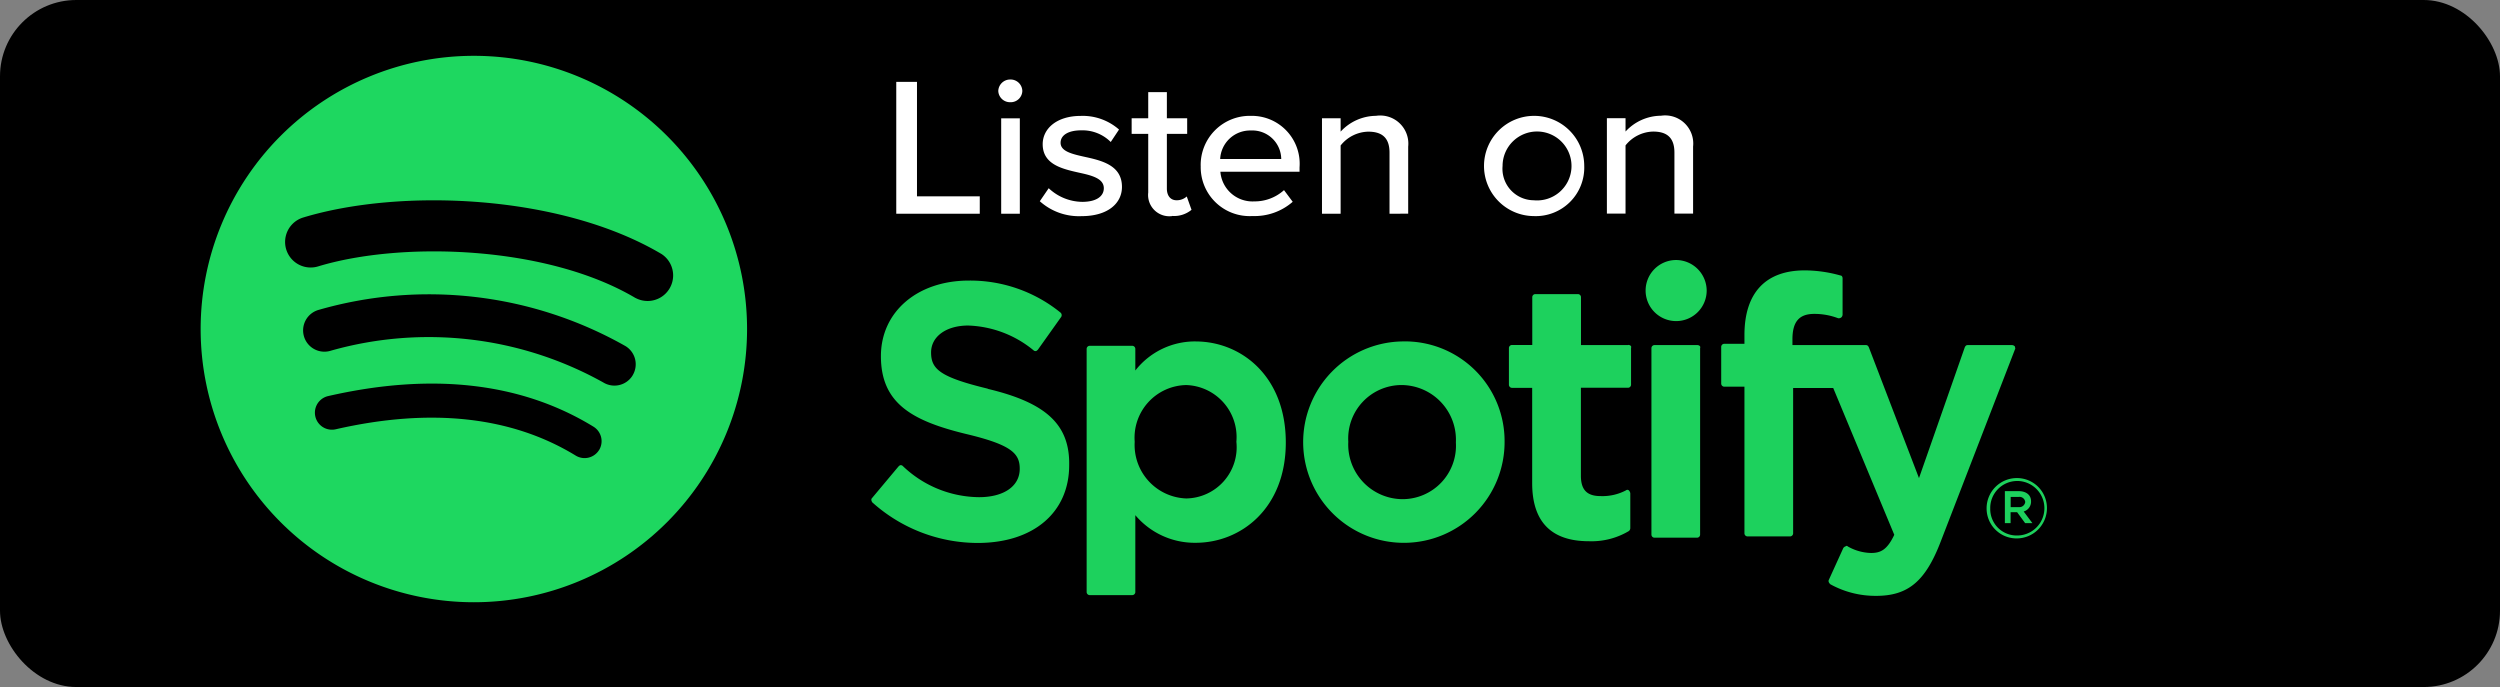
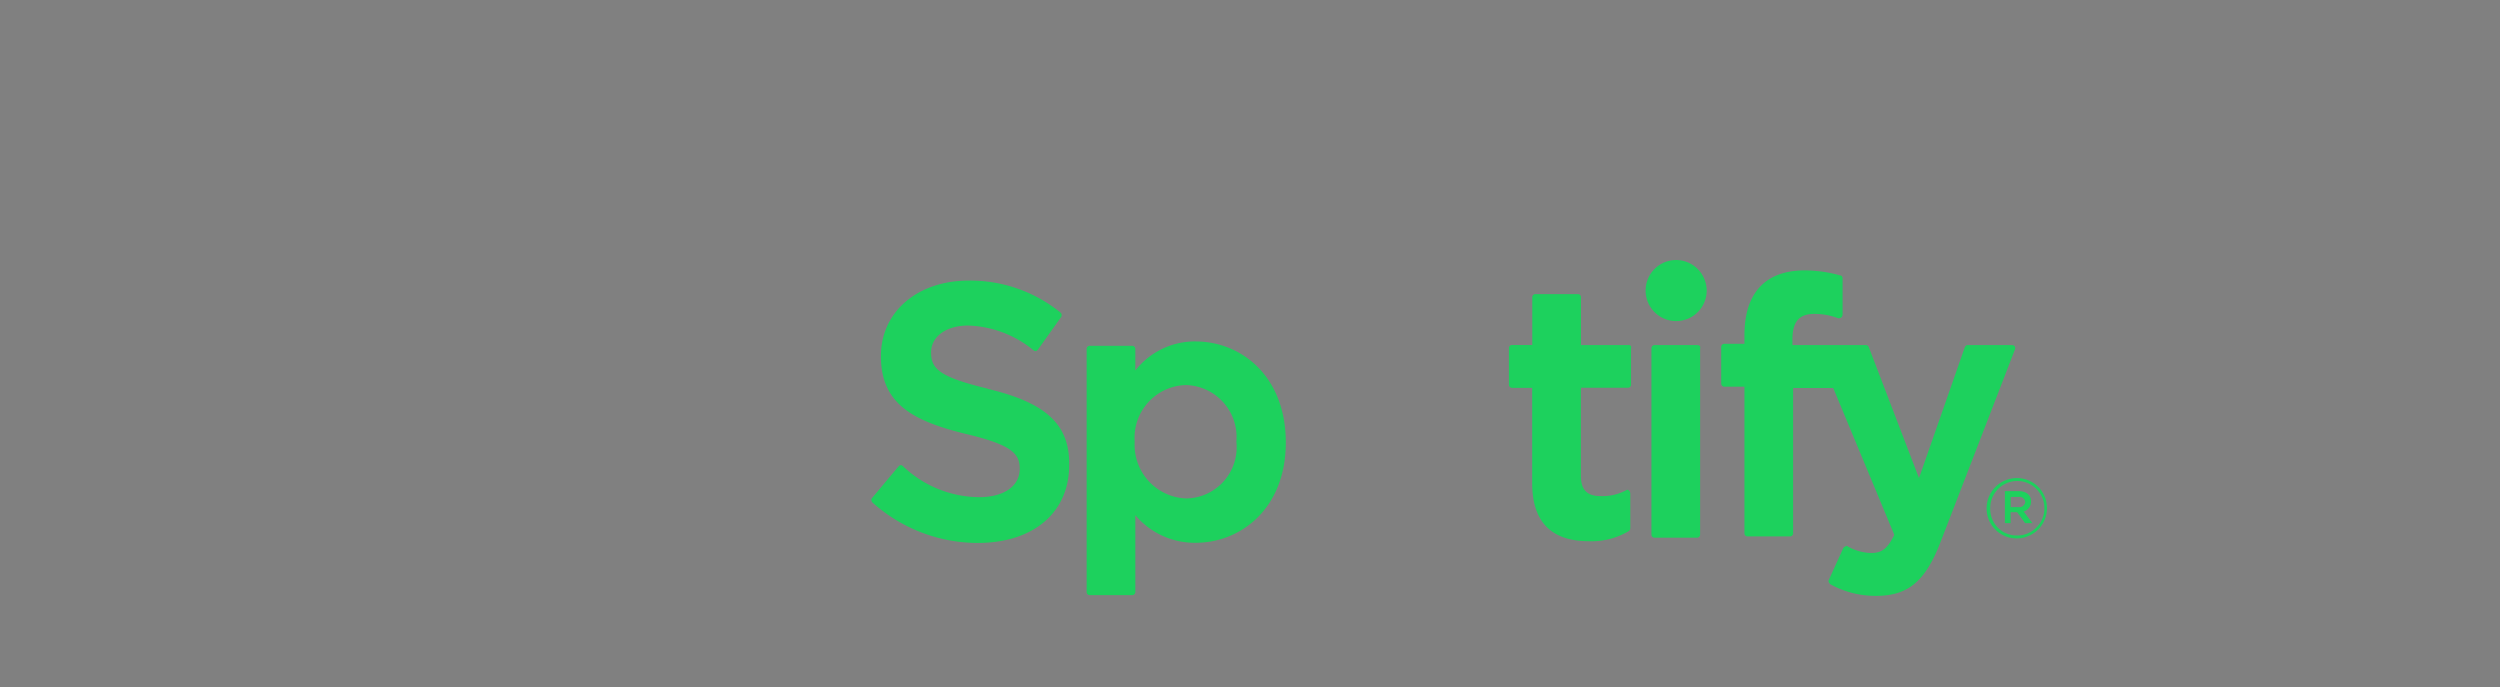
<svg xmlns="http://www.w3.org/2000/svg" width="131" height="36" viewBox="0 0 131 36">
  <rect x="0" y="0" width="131" height="36" fill="#808080" stroke="none" />
  <defs>
    <style>.a{fill:#fff;}.b{fill:#1ed760;fill-rule:evenodd;}.c{fill:#1dd15d;}</style>
  </defs>
  <g transform="translate(0 -0.297)">
-     <rect width="131" height="36" rx="4" transform="translate(0 0.297)" />
    <g transform="translate(10.515 3.221)">
-       <path class="a" d="M872.34,368.825v-6.91h1.086v6h3.29v.912Zm5.976-5.843a.615.615,0,0,1-.63-.59.623.623,0,0,1,.63-.6.616.616,0,0,1,.63.6A.608.608,0,0,1,878.316,362.982Zm-.478,5.843v-5h.977v5Zm2.023-.653.467-.684a2.6,2.6,0,0,0,1.759.715c.738,0,1.129-.29,1.129-.715,0-.5-.6-.663-1.27-.808-.891-.2-1.933-.425-1.933-1.5,0-.8.716-1.481,2-1.481a2.882,2.882,0,0,1,2,.715l-.434.653a2.093,2.093,0,0,0-1.553-.611c-.663,0-1.075.248-1.075.653,0,.435.564.58,1.216.725.912.2,2,.435,2,1.585,0,.86-.738,1.533-2.117,1.533a3.066,3.066,0,0,1-2.183-.777Zm6.931.777a1.114,1.114,0,0,1-1.249-1.233V364.64h-.869v-.818h.869v-1.367h.977v1.367h1.064v.818H886.52v2.869c0,.352.174.611.51.611a.772.772,0,0,0,.532-.2l.25.7a1.435,1.435,0,0,1-1.021.321Zm1.5-2.631a2.573,2.573,0,0,1,2.628-2.621,2.509,2.509,0,0,1,2.552,2.7v.228h-4.148a1.689,1.689,0,0,0,1.781,1.554,2.291,2.291,0,0,0,1.553-.59l.456.611a3.032,3.032,0,0,1-2.106.746,2.563,2.563,0,0,1-2.714-2.631Zm2.628-1.854a1.571,1.571,0,0,0-1.607,1.492h3.2A1.515,1.515,0,0,0,890.921,364.464Zm7.267,4.361v-3.2c0-.829-.445-1.1-1.118-1.1a1.9,1.9,0,0,0-1.444.725v3.574h-.977v-5h.977v.7a2.548,2.548,0,0,1,1.857-.829,1.473,1.473,0,0,1,1.683,1.616v3.512Zm7.553.124a2.626,2.626,0,1,1,2.65-2.631A2.542,2.542,0,0,1,905.742,368.949Zm0-.829a1.806,1.806,0,1,0-1.629-1.8A1.651,1.651,0,0,0,905.742,368.12Zm7.376.7v-3.2c0-.829-.445-1.1-1.118-1.1a1.9,1.9,0,0,0-1.444.725v3.574h-.977v-5h.977v.7a2.548,2.548,0,0,1,1.857-.829,1.473,1.473,0,0,1,1.683,1.616v3.512Z" transform="translate(-835.891 -360.55)" />
-       <path class="b" d="M599.924,374.482c-4.615-2.741-12.227-2.993-16.632-1.655a1.339,1.339,0,0,1-.777-2.563c5.057-1.535,13.463-1.238,18.776,1.915a1.339,1.339,0,0,1-1.367,2.3Zm-.151,4.059a1.117,1.117,0,0,1-1.535.367,18.792,18.792,0,0,0-14.266-1.668,1.116,1.116,0,1,1-.649-2.135,20.885,20.885,0,0,1,16.082,1.9,1.116,1.116,0,0,1,.367,1.534Zm-1.752,3.9a.892.892,0,0,1-1.227.3c-3.362-2.055-7.593-2.519-12.576-1.38a.892.892,0,1,1-.4-1.739c5.453-1.247,10.131-.71,13.9,1.6a.892.892,0,0,1,.3,1.227Zm-6.566-20.649a14.316,14.316,0,1,0,14.316,14.316,14.316,14.316,0,0,0-14.316-14.316Z" transform="translate(-577.14 -361.791)" />
      <path class="c" d="M1381.2,557.263a1.569,1.569,0,0,1-1.562-1.562,1.585,1.585,0,0,1,1.6-1.6,1.569,1.569,0,0,1,1.562,1.562,1.586,1.586,0,0,1-1.6,1.6m.038-3.009a1.415,1.415,0,0,0-1.409,1.447,1.383,1.383,0,0,0,1.409,1.409,1.428,1.428,0,0,0,0-2.857m.343,1.6.457.609h-.381l-.419-.571h-.343v.571h-.3v-1.676h.724c.381,0,.648.19.648.533a.538.538,0,0,1-.381.533m-.267-.762h-.419v.533h.419a.308.308,0,0,0,.343-.267.3.3,0,0,0-.343-.267" transform="translate(-1286.055 -531.974)" />
      <path class="c" d="M877.891,469.737c-2.514-.609-2.971-1.028-2.971-1.9,0-.838.8-1.409,1.943-1.409a5.677,5.677,0,0,1,3.428,1.3.14.14,0,0,0,.114.038c.038,0,.076-.038.114-.076l1.219-1.714a.179.179,0,0,0-.038-.228,7.515,7.515,0,0,0-4.8-1.676c-2.7,0-4.609,1.638-4.609,3.961,0,2.476,1.638,3.39,4.456,4.076,2.4.571,2.818,1.028,2.818,1.828,0,.914-.838,1.485-2.133,1.485a5.846,5.846,0,0,1-4-1.638.14.14,0,0,0-.114-.038c-.038,0-.076.038-.114.076l-1.371,1.638c-.076.076-.038.152,0,.228a8.289,8.289,0,0,0,5.523,2.133c2.933,0,4.8-1.6,4.8-4.075.038-2.133-1.219-3.276-4.266-4" transform="translate(-836.646 -452.294)" />
      <path class="c" d="M975.539,491.869a3.963,3.963,0,0,0-3.162,1.524V492.25a.164.164,0,0,0-.152-.152h-2.247a.164.164,0,0,0-.152.152v12.76a.164.164,0,0,0,.152.152h2.247a.164.164,0,0,0,.152-.152v-4.037a4.07,4.07,0,0,0,3.162,1.447c2.361,0,4.723-1.79,4.723-5.256,0-3.5-2.362-5.294-4.723-5.294m2.133,5.256a2.683,2.683,0,0,1-2.628,2.971,2.806,2.806,0,0,1-2.7-2.971,2.76,2.76,0,0,1,2.7-2.971,2.726,2.726,0,0,1,2.628,2.971" transform="translate(-923.401 -476.902)" />
-       <path class="c" d="M1071.893,491.869a5.277,5.277,0,1,0,5.371,5.256,5.222,5.222,0,0,0-5.371-5.256m0,8.265a2.859,2.859,0,0,1-2.818-3.009,2.8,2.8,0,0,1,2.78-2.971,2.867,2.867,0,0,1,2.857,3.009,2.8,2.8,0,0,1-2.819,2.971" transform="translate(-1008.939 -476.902)" />
      <path class="c" d="M1168.4,473.018h-2.475V470.5a.164.164,0,0,0-.153-.152h-2.248a.163.163,0,0,0-.152.152v2.514H1162.3a.164.164,0,0,0-.152.152v1.942a.164.164,0,0,0,.152.152h1.067v4.99c0,2.019.99,3.047,2.971,3.047a3.817,3.817,0,0,0,2.095-.533.2.2,0,0,0,.076-.152v-1.828a.288.288,0,0,0-.076-.152.116.116,0,0,0-.152,0,2.643,2.643,0,0,1-1.333.3c-.724,0-1.028-.343-1.028-1.067v-4.609h2.475a.164.164,0,0,0,.153-.152v-1.942c.038-.076-.038-.152-.153-.152" transform="translate(-1093.596 -457.861)" />
      <path class="c" d="M1262.544,463.351v-.3c0-.914.343-1.333,1.142-1.333a3.5,3.5,0,0,1,1.257.229.229.229,0,0,0,.152-.038.2.2,0,0,0,.076-.152v-1.9c0-.076-.038-.152-.114-.152a6.987,6.987,0,0,0-1.867-.267c-2.057,0-3.161,1.181-3.161,3.39v.457h-1.066a.164.164,0,0,0-.152.152v1.943a.164.164,0,0,0,.152.152h1.066v7.694a.164.164,0,0,0,.152.152h2.247a.164.164,0,0,0,.152-.152V465.6h2.1l3.2,7.694c-.38.8-.723.952-1.219.952a2.578,2.578,0,0,1-1.219-.343.071.071,0,0,0-.114,0c-.038,0-.076.038-.115.076l-.762,1.676c-.038.076,0,.152.077.229a4.889,4.889,0,0,0,2.4.609c1.676,0,2.59-.762,3.39-2.857l3.885-10.055c.038-.038,0-.114,0-.152a.2.2,0,0,0-.152-.076h-2.324c-.076,0-.114.038-.152.114l-2.4,6.856-2.628-6.856c-.038-.076-.076-.114-.152-.114Z" transform="translate(-1179.135 -448.194)" />
      <path class="c" d="M1229.432,493.524h-2.247a.164.164,0,0,0-.152.152v9.789a.163.163,0,0,0,.152.152h2.247a.163.163,0,0,0,.152-.152v-9.789c.038-.076-.038-.152-.152-.152" transform="translate(-1151.013 -478.366)" />
      <path class="c" d="M1225.984,454.794a1.6,1.6,0,1,0,1.6,1.6,1.609,1.609,0,0,0-1.6-1.6" transform="translate(-1148.669 -444.093)" />
    </g>
  </g>
</svg>